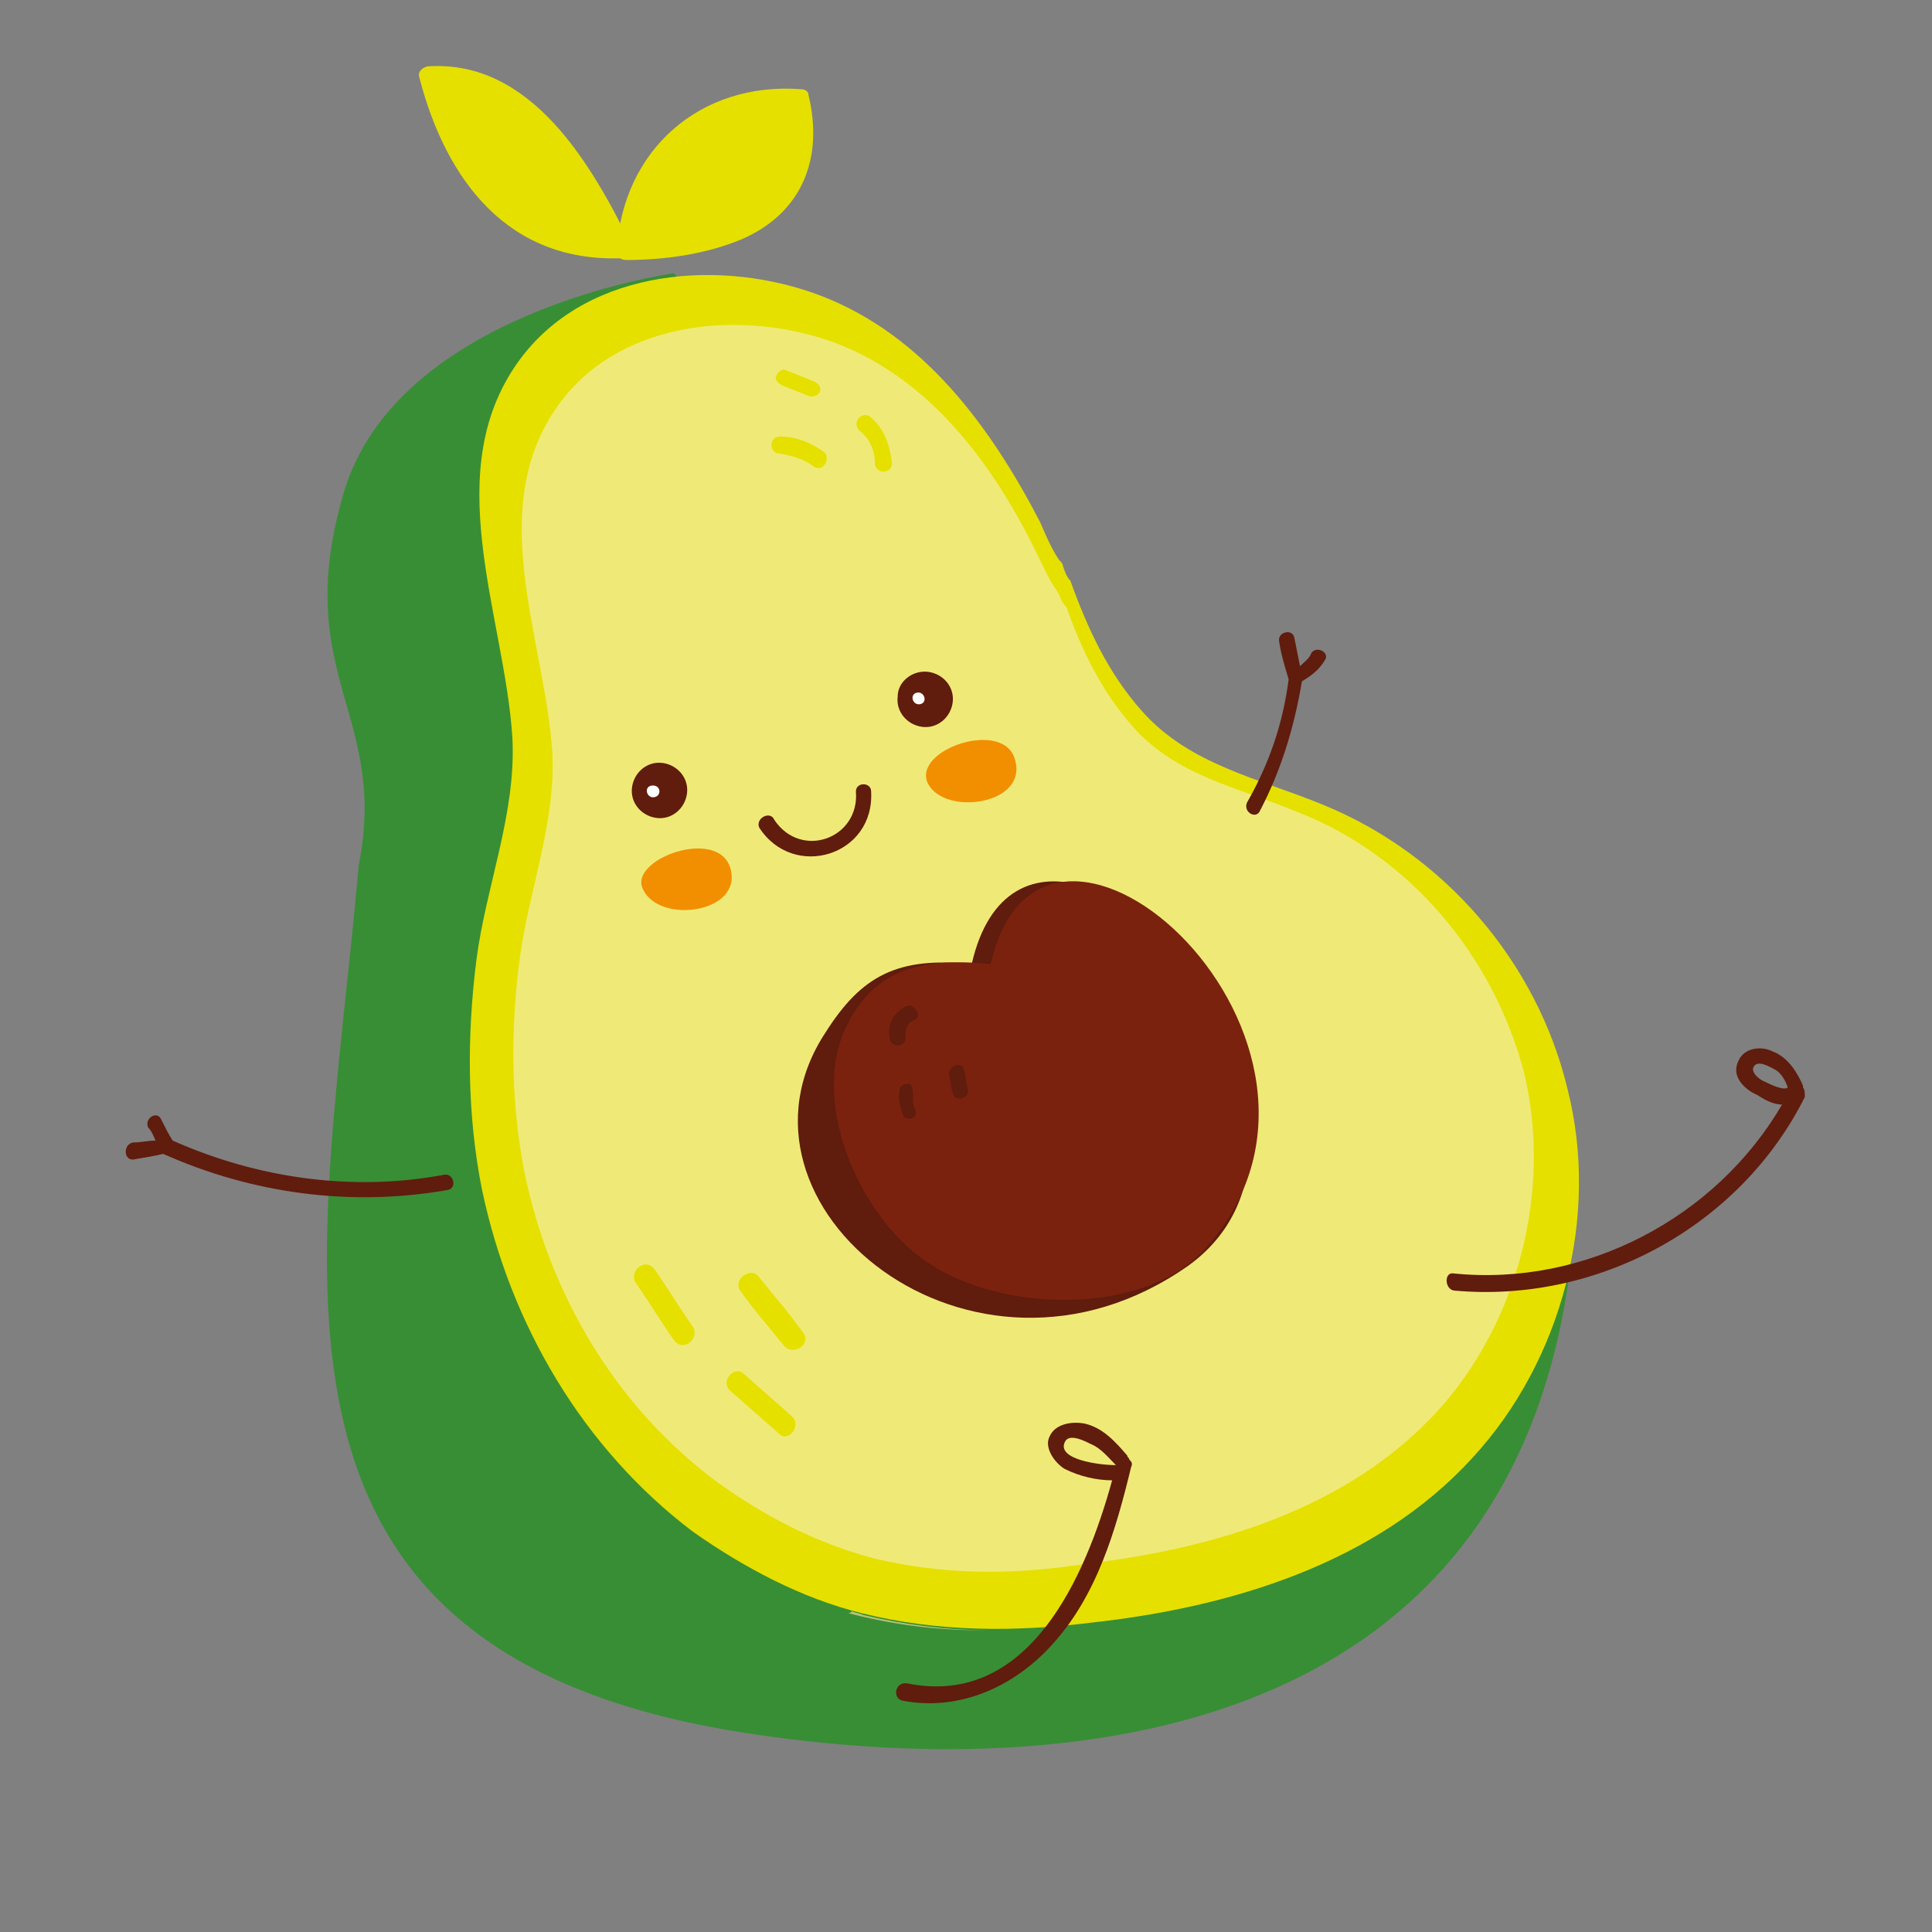
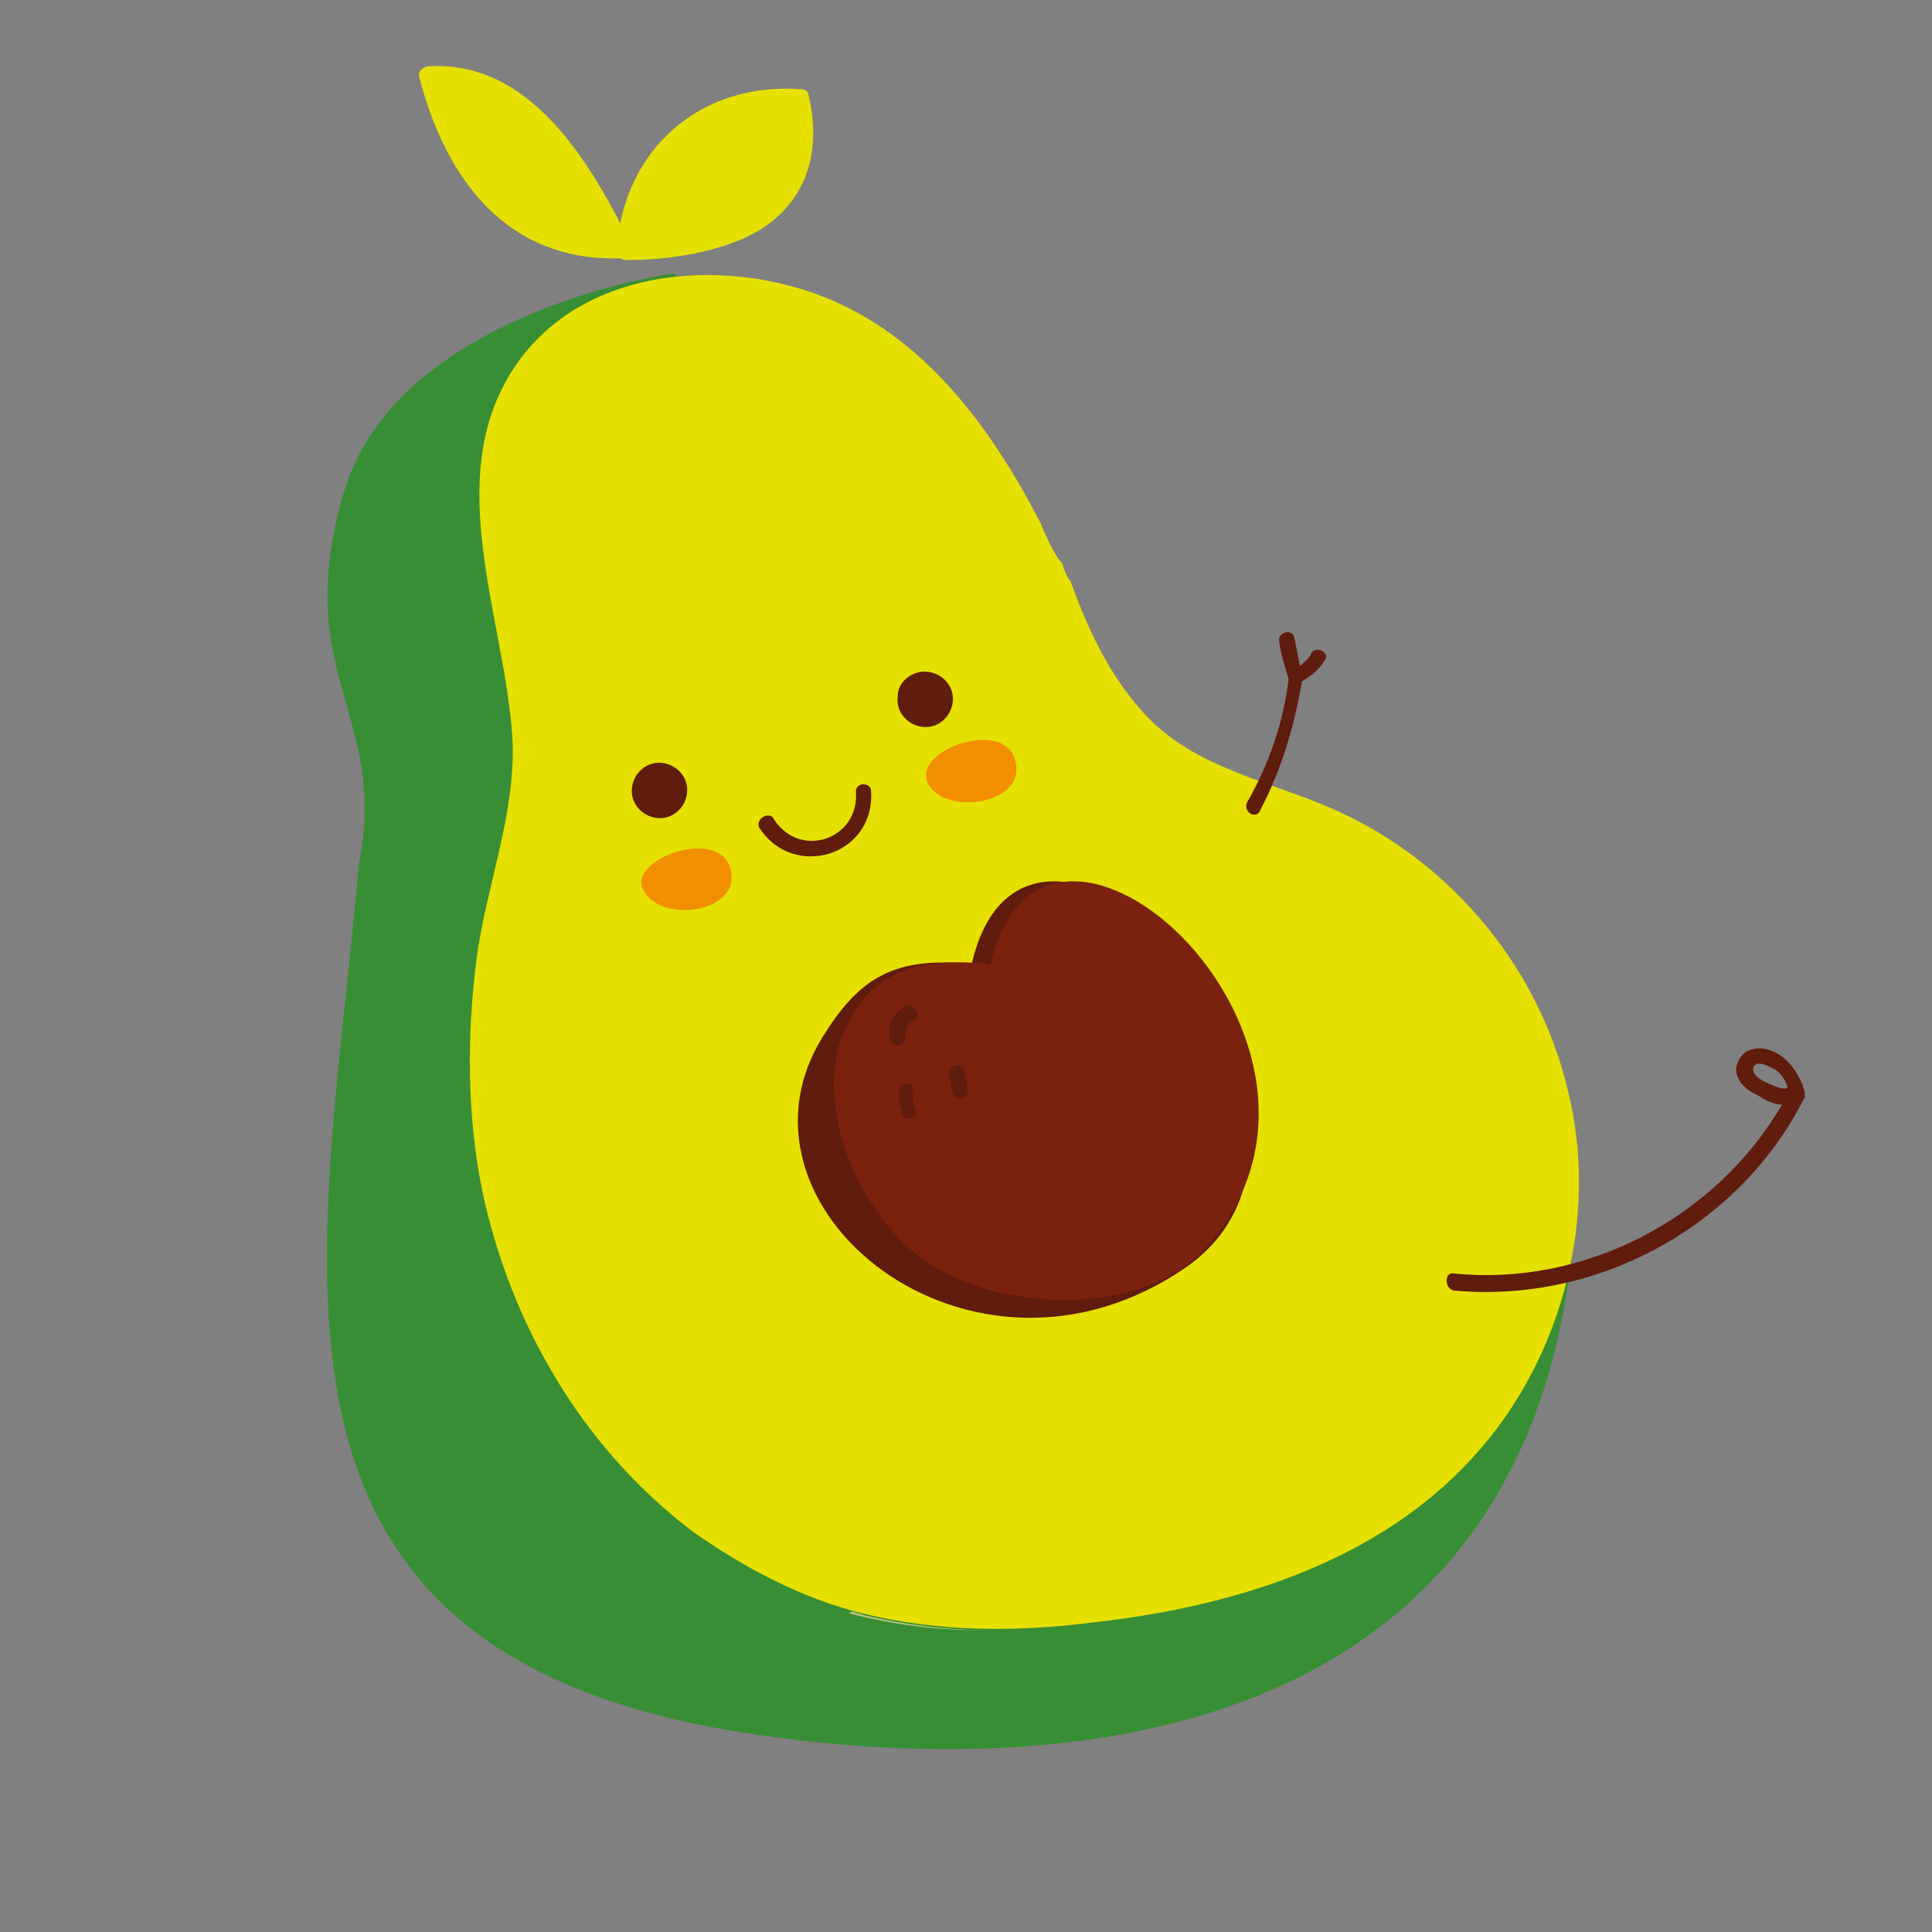
<svg xmlns="http://www.w3.org/2000/svg" version="1.1" id="Camada_1" x="0px" y="0px" viewBox="0 0 101.8 101.8" style="enable-background:new 0 0 101.8 101.8;" xml:space="preserve">
  <rect x="0" y="0" width="101.8" height="101.8" fill="#808080" stroke="none" />
  <style type="text/css">
	.st0{fill:#388E35;}
	.st1{fill:#E5E000;}
	.st2{fill:#EFEA77;}
	.st3{fill:#B8C174;}
	.st4{fill:#601C0D;}
	.st5{fill:#F28F00;}
	.st6{fill:#FFFFFF;}
	.st7{fill-rule:evenodd;clip-rule:evenodd;fill:#601C0D;}
	.st8{fill-rule:evenodd;clip-rule:evenodd;fill:#7B220F;}
</style>
  <g>
    <path class="st0" d="M18.9,45.6c1.6-8-3.6-10-0.8-19.6c2.8-9.6,17.4-11.6,17.4-11.6l47.3,51.9C79.9,91.6,56.5,94,39.2,91.3   C11.6,87,17.1,66.3,18.9,45.6" />
    <path class="st1" d="M25.1,50.6c0.5-3.9,2.1-7.7,1.9-11.7c-0.4-6.5-4-14.2,0.5-20.1c3.6-4.7,10.6-5.2,15.8-3.2   c5.4,2.1,8.9,6.9,11.5,11.9h0c0.3,0.7,0.6,1.4,1,2c0.1,0.1,0.2,0.2,0.2,0.3c0.1,0.3,0.2,0.6,0.4,0.8v0c0.9,2.5,2,4.9,3.8,6.9   c2.5,2.8,6.1,3.5,9.5,4.9C76.1,45,81,50.7,82.6,57.4c1.7,6.7-0.3,14.3-5,19.4c-5.1,5.6-12.8,7.9-20.1,8.7c-4,0.5-8.1,0.5-12.1-0.5   c-3.2-0.8-6.2-2.4-8.9-4.3c-5.8-4.4-9.6-10.9-11.1-18C24.6,58.7,24.6,54.6,25.1,50.6" />
-     <path class="st2" d="M27.4,50.4c0.5-3.6,1.9-7.1,1.7-10.8c-0.4-6-3.7-13,0.5-18.5c3.3-4.3,9.7-4.8,14.5-3c4.9,1.9,8.2,6.3,10.5,11   h0c0.3,0.6,0.6,1.3,1,1.9c0.1,0.1,0.1,0.2,0.2,0.3c0.1,0.3,0.2,0.5,0.4,0.7v0c0.8,2.3,1.9,4.5,3.5,6.3c2.3,2.6,5.6,3.2,8.7,4.5   c5.9,2.3,10.3,7.6,11.9,13.7c1.5,6.2-0.3,13.2-4.6,17.9c-4.7,5.1-11.7,7.2-18.5,8C53.4,83,49.7,83,46,82.1c-3-0.8-5.7-2.2-8.2-4   c-5.4-4-8.9-10-10.2-16.5C26.9,57.9,26.9,54.1,27.4,50.4" />
    <path class="st3" d="M51.7,85.9c0.1,0,0.2,0,0.4,0c-2.2,0-4.5-0.3-6.6-0.8c-0.2-0.1-0.4-0.1-0.6-0.2C44.8,85,44.7,85,44.7,85   C47,85.6,49.3,85.9,51.7,85.9" />
    <path class="st4" d="M67.9,35.8L67.9,35.8c-0.2-0.7-0.4-1.3-0.5-2c-0.1-0.5,0.7-0.7,0.8-0.2c0.1,0.5,0.2,1,0.3,1.5   c0.2-0.2,0.5-0.4,0.6-0.7c0.3-0.4,1,0,0.7,0.4c-0.3,0.5-0.7,0.8-1.2,1.1c-0.4,2.4-1.1,4.7-2.2,6.8c-0.2,0.5-0.9,0.1-0.7-0.4   C66.9,40.2,67.6,38.1,67.9,35.8" />
-     <path class="st4" d="M7,60.2c0.4,0,0.8-0.1,1.2-0.1c-0.1-0.2-0.2-0.5-0.4-0.7c-0.2-0.5,0.5-0.9,0.7-0.4c0.2,0.4,0.4,0.8,0.6,1.1   c4.5,2,9.5,2.7,14.3,1.8c0.5-0.1,0.7,0.7,0.2,0.8c-5.1,0.9-10.3,0.2-15-1.9C8.2,60.9,7.6,61,7,61.1C6.5,61.1,6.5,60.3,7,60.2" />
-     <path class="st4" d="M47.8,88.7c6.4,1.3,9.4-5.6,10.8-10.7c-0.8,0-1.7-0.2-2.5-0.6c-0.5-0.3-1.1-1.1-0.8-1.7   c0.3-0.7,1.2-0.8,1.8-0.7c1,0.2,1.7,1,2.3,1.7c0,0.1,0.1,0.1,0.1,0.2c0.1,0.1,0.2,0.2,0.1,0.4c-0.8,3.3-1.8,6.8-4.2,9.4   c-2,2.2-4.9,3.5-7.9,2.9C47,89.4,47.2,88.6,47.8,88.7 M57.5,76.1c-0.4-0.2-1.2-0.6-1.4-0.1c-0.4,0.9,1.8,1.2,2.7,1.2   C58.4,76.8,58,76.3,57.5,76.1z" />
    <path class="st4" d="M76.6,67.1c6.9,0.7,13.8-2.9,17.3-8.9c-0.5,0-1-0.3-1.3-0.5c-0.7-0.3-1.4-1-1-1.8c0.3-0.7,1.2-0.8,1.8-0.5   c0.8,0.3,1.3,1.1,1.6,1.8c0,0,0,0.1,0,0.1c0.1,0.1,0.1,0.3,0.1,0.5c-3.4,6.8-10.9,10.9-18.5,10.2C76.1,67.9,76.1,67,76.6,67.1    M92.5,56.1c-0.4,0.3,0.2,0.8,0.5,0.9c0.2,0.1,1,0.5,1.2,0.3l0,0c-0.1-0.3-0.3-0.7-0.6-0.9C93.4,56.3,92.8,55.9,92.5,56.1z" />
    <path class="st4" d="M48.9,35.4c0.8,0.1,1.4,0.8,1.3,1.6c-0.1,0.8-0.8,1.4-1.6,1.3c-0.8-0.1-1.4-0.8-1.3-1.6   C47.3,35.9,48.1,35.3,48.9,35.4" />
    <path class="st4" d="M33.3,41.5c0.1-0.8,0.8-1.4,1.6-1.3c0.8,0.1,1.4,0.8,1.3,1.6c-0.1,0.8-0.8,1.4-1.6,1.3   C33.8,43,33.2,42.3,33.3,41.5" />
    <path class="st4" d="M40.8,43.2c1.4,2.1,4.5,1,4.3-1.5c0-0.5,0.8-0.5,0.8,0c0.2,3.4-4.1,4.7-5.9,1.9C39.8,43.1,40.6,42.7,40.8,43.2   " />
    <path class="st4" d="M47.4,37.2c0.2,0.8,0.9,1.2,1.7,1c0.8-0.2,1.2-0.9,1-1.7c-0.2-0.8-0.9-1.2-1.7-1   C47.7,35.7,47.2,36.4,47.4,37.2" />
    <path class="st5" d="M38.5,45.8c0.6,2.3-3.7,2.9-4.6,1.1C33,45.3,37.9,43.5,38.5,45.8" />
-     <path class="st6" d="M48.5,37.1c-0.4,0.1-0.6-0.5-0.2-0.6C48.7,36.4,48.9,37,48.5,37.1z" />
    <path class="st5" d="M53.5,40.1c0.6,2.3-3.7,2.9-4.6,1.2C48,39.5,53,37.8,53.5,40.1" />
    <path class="st4" d="M33.4,42c0.2,0.8,0.9,1.2,1.7,1s1.2-0.9,1-1.7c-0.2-0.8-0.9-1.2-1.7-1C33.7,40.5,33.2,41.3,33.4,42" />
-     <path class="st6" d="M34.5,42c-0.4,0.1-0.6-0.5-0.2-0.6C34.8,41.3,34.9,41.9,34.5,42z" />
    <path class="st1" d="M34.5,66.9c0.7,1,1.3,2,2,3c0.4,0.6-0.5,1.4-1,0.7c-0.7-1-1.3-2-2-3C33.1,67,34,66.2,34.5,66.9z" />
    <path class="st1" d="M40,67.3c0.8,1,1.6,1.9,2.3,2.9c0.5,0.6-0.5,1.3-1,0.7c-0.8-1-1.6-1.9-2.3-2.9C38.6,67.4,39.6,66.7,40,67.3z" />
    <path class="st1" d="M39.2,72.4c0.8,0.7,1.7,1.5,2.5,2.2c0.6,0.5-0.2,1.5-0.7,0.9c-0.8-0.7-1.7-1.5-2.5-2.2   C37.9,72.8,38.7,71.9,39.2,72.4z" />
    <path class="st1" d="M45.9,22c0.7,0.6,1,1.5,1.1,2.4c0,0.6-0.9,0.6-0.9,0c0-0.7-0.3-1.3-0.8-1.7C44.8,22.2,45.5,21.6,45.9,22z" />
    <path class="st1" d="M42.7,20.9c-0.5-0.2-1-0.4-1.5-0.6c-0.2-0.1-0.4-0.3-0.3-0.5c0.1-0.2,0.3-0.4,0.5-0.3c0.5,0.2,1,0.4,1.5,0.6   c0.2,0.1,0.4,0.3,0.3,0.5C43.2,20.8,42.9,20.9,42.7,20.9z" />
    <path class="st1" d="M42.9,24.6c-0.5-0.4-1.2-0.6-1.8-0.7c-0.6,0-0.6-0.9,0-0.9c0.8,0,1.6,0.3,2.3,0.8   C43.8,24.1,43.4,24.9,42.9,24.6z" />
    <path class="st1" d="M32.9,13.2c0,0,0.2,0,0.7,0c2.4-0.1,10.5-0.8,8.6-8.1C33.3,4.3,32.9,13.2,32.9,13.2" />
    <path class="st1" d="M32.9,13.2C30.1,7.2,26.8,3.5,22.5,4c1.5,5.8,4.4,8.9,8.8,9.2C31.9,13.2,32.4,13.2,32.9,13.2" />
    <path class="st1" d="M32.5,13.2c0.3-5.3,4.4-8.9,9.7-8.5c0.2,0,0.4,0.1,0.4,0.3c0.8,3.3-0.3,6.2-3.5,7.6c-1.9,0.8-4.1,1.1-6.1,1.1   c-0.6,0-0.6-0.9,0-0.9c3.6,0.1,9.1-1.1,9.1-5.7c0-1.3,0-1.6-1.3-1.6c-0.9,0-1.8,0.2-2.7,0.5c-1.4,0.6-2.5,1.6-3.3,2.9   c-0.7,1.2-1.2,2.8-1.3,4.2C33.3,13.7,32.4,13.7,32.5,13.2" />
    <path class="st1" d="M32.9,13.6c-6.1,0.3-9.4-4.1-10.8-9.5c-0.1-0.3,0.1-0.5,0.4-0.6C28,3.1,31.2,8.7,33.3,13   c0.2,0.5-0.5,1-0.8,0.4c-1.9-4-4.8-9.4-10-9C22.7,4.2,22.8,4,23,3.9c1.4,5.1,4.3,9.1,9.9,8.9C33.5,12.7,33.5,13.6,32.9,13.6" />
    <path class="st7" d="M51.2,50.8c1.8-7.9,9.9-3.9,12.9,2.8c2.1,3.9,3.1,9.8-1.5,13.1c-11.4,8-25.1-3.2-19.1-12.3   C45.4,51.4,47.3,50.4,51.2,50.8" />
    <path class="st8" d="M52.2,50.8c2.8-12.3,21,4.2,11.3,15c-3.2,3.5-10.5,3.4-14.5,0.8c-3.5-2.2-6.3-8.2-4.5-12.3   C45.9,51.2,48.3,50.4,52.2,50.8" />
    <path class="st4" d="M48.1,53.8c-0.3,0.1-0.4,0.5-0.4,0.8c0.1,0.5-0.6,0.7-0.8,0.2c-0.2-0.8,0.2-1.5,0.9-1.8   c0.2-0.1,0.4,0.1,0.5,0.3C48.5,53.5,48.3,53.7,48.1,53.8z" />
    <path class="st4" d="M48.1,57.6c0,0.3,0,0.6,0.1,0.8c0.1,0.2,0.1,0.4-0.1,0.5c-0.2,0.1-0.5,0-0.5-0.1c-0.2-0.5-0.3-0.9-0.2-1.4   c0-0.2,0.3-0.3,0.5-0.3C48,57.1,48.1,57.3,48.1,57.6z" />
    <path class="st4" d="M50.8,56.4c0.1,0.3,0.1,0.6,0.2,1c0.1,0.5-0.7,0.7-0.8,0.2c-0.1-0.3-0.1-0.6-0.2-1   C50,56.1,50.7,55.9,50.8,56.4z" />
  </g>
</svg>